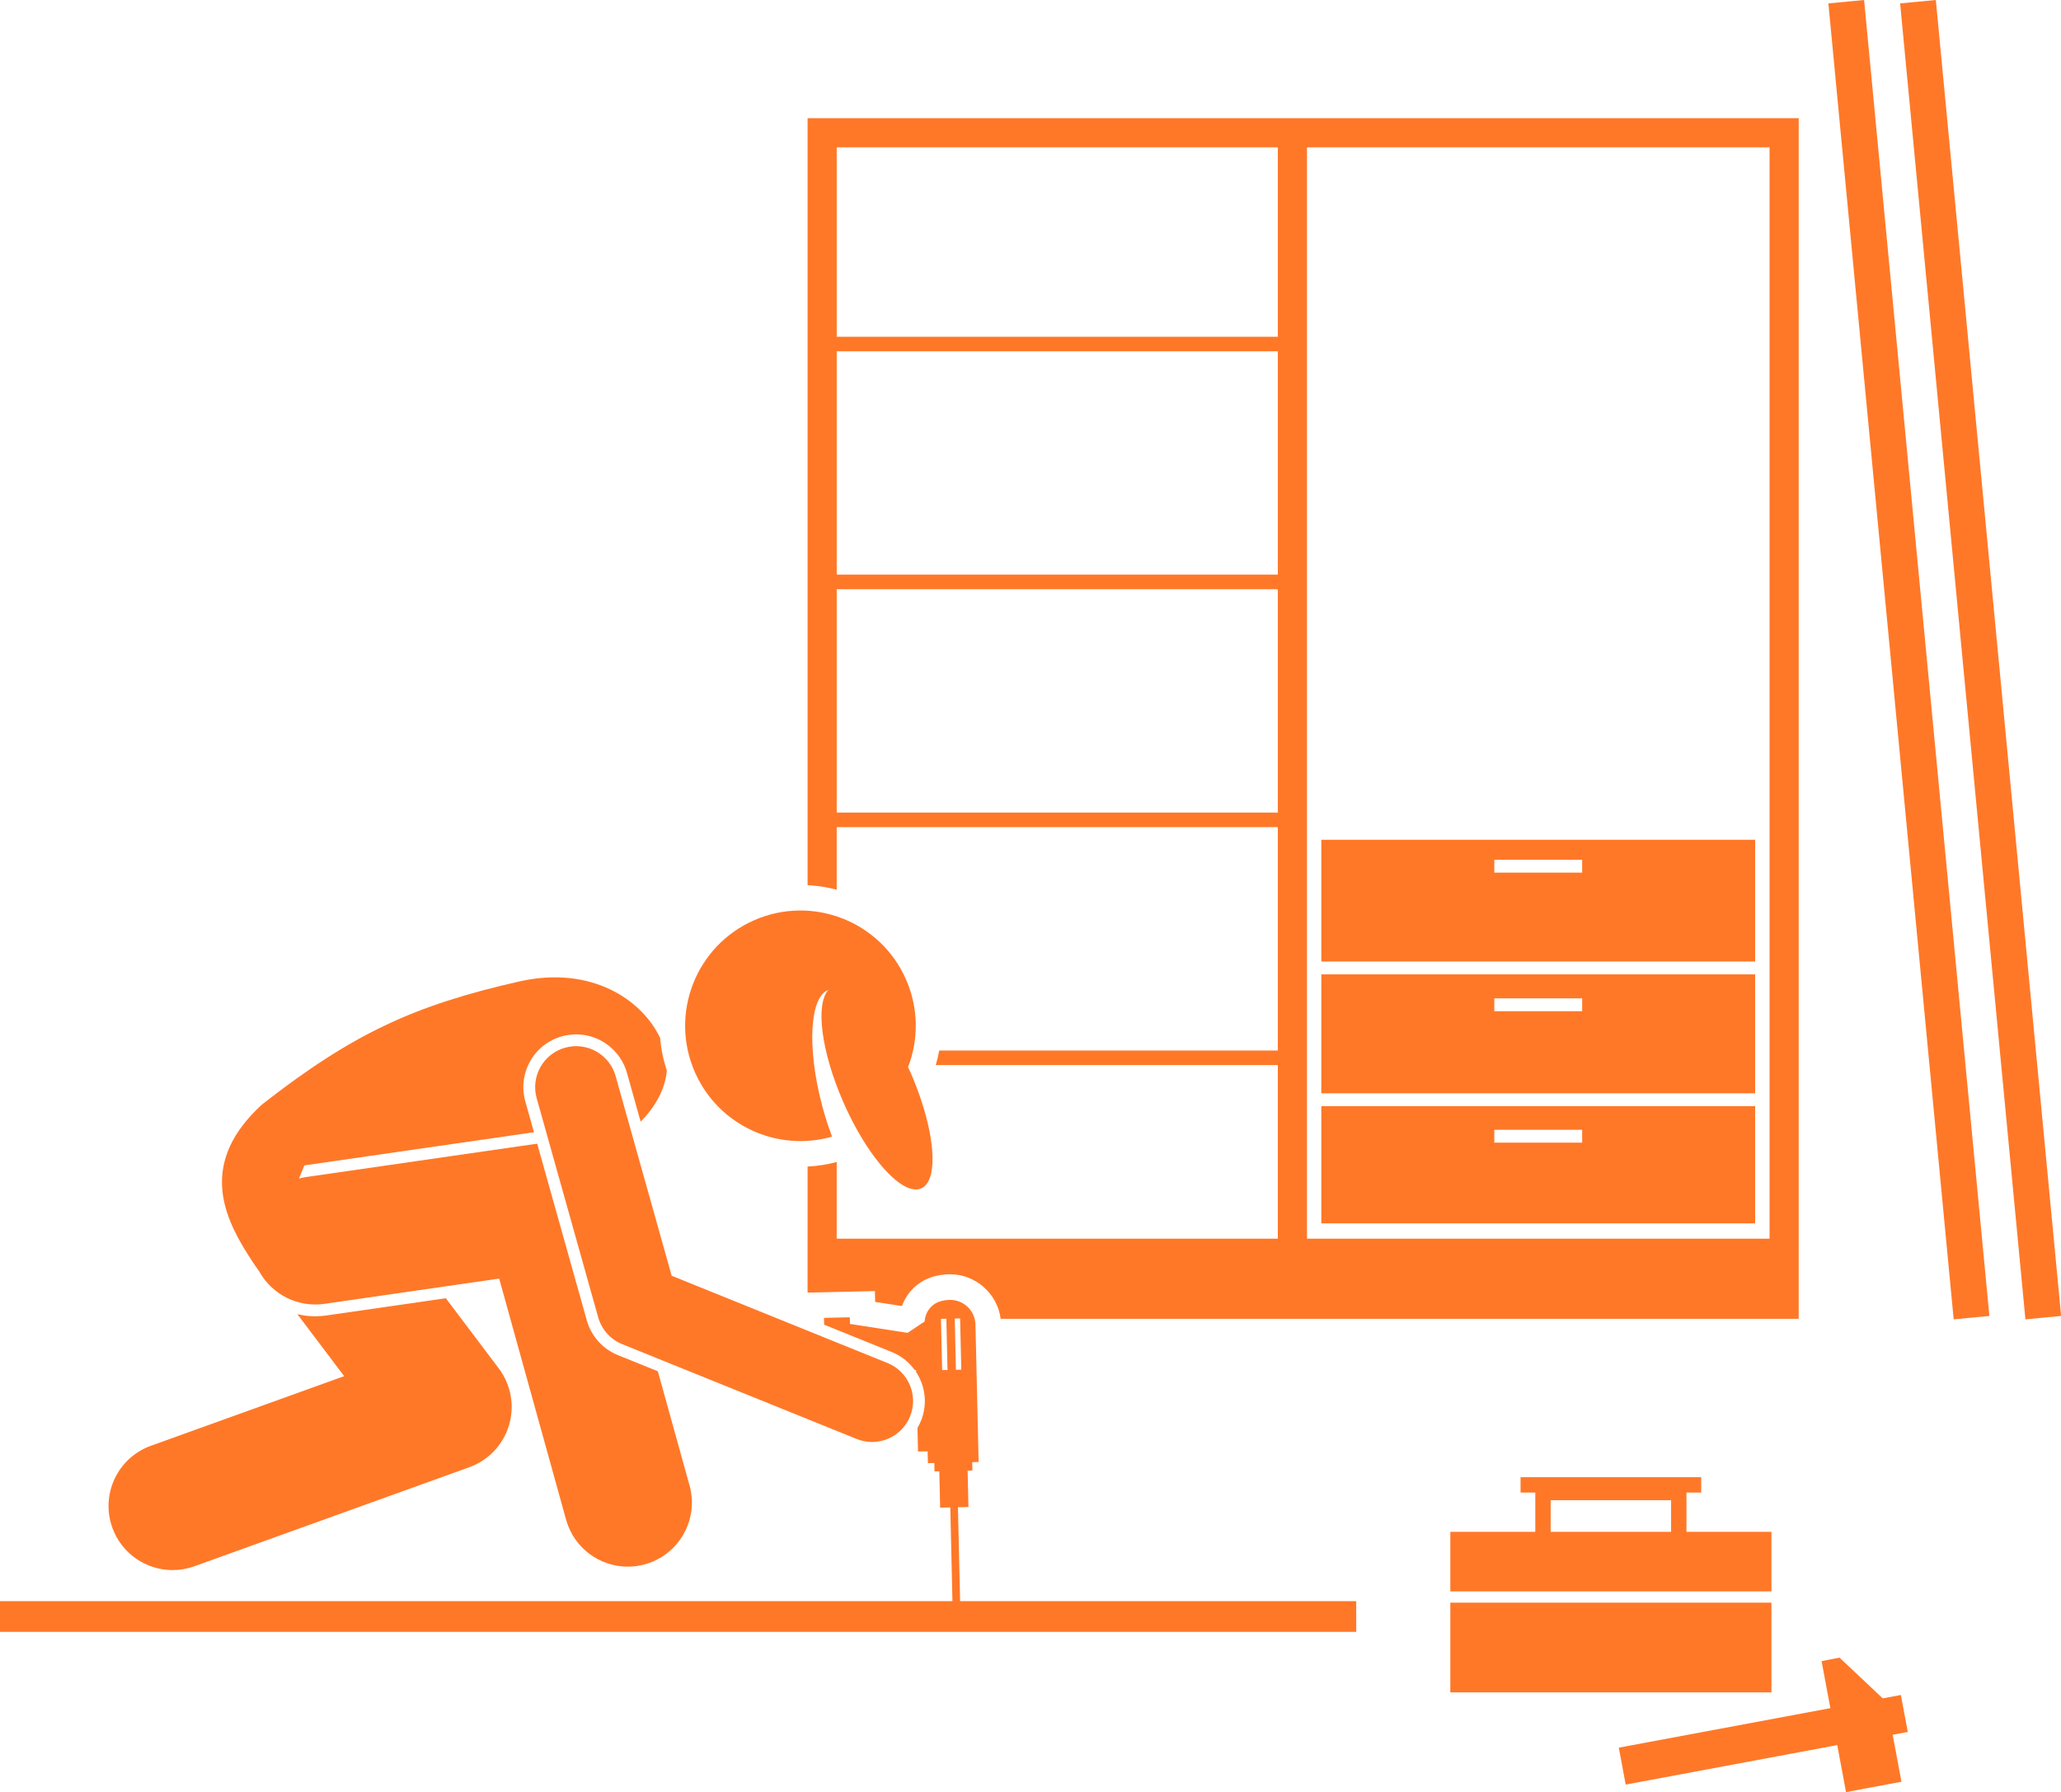
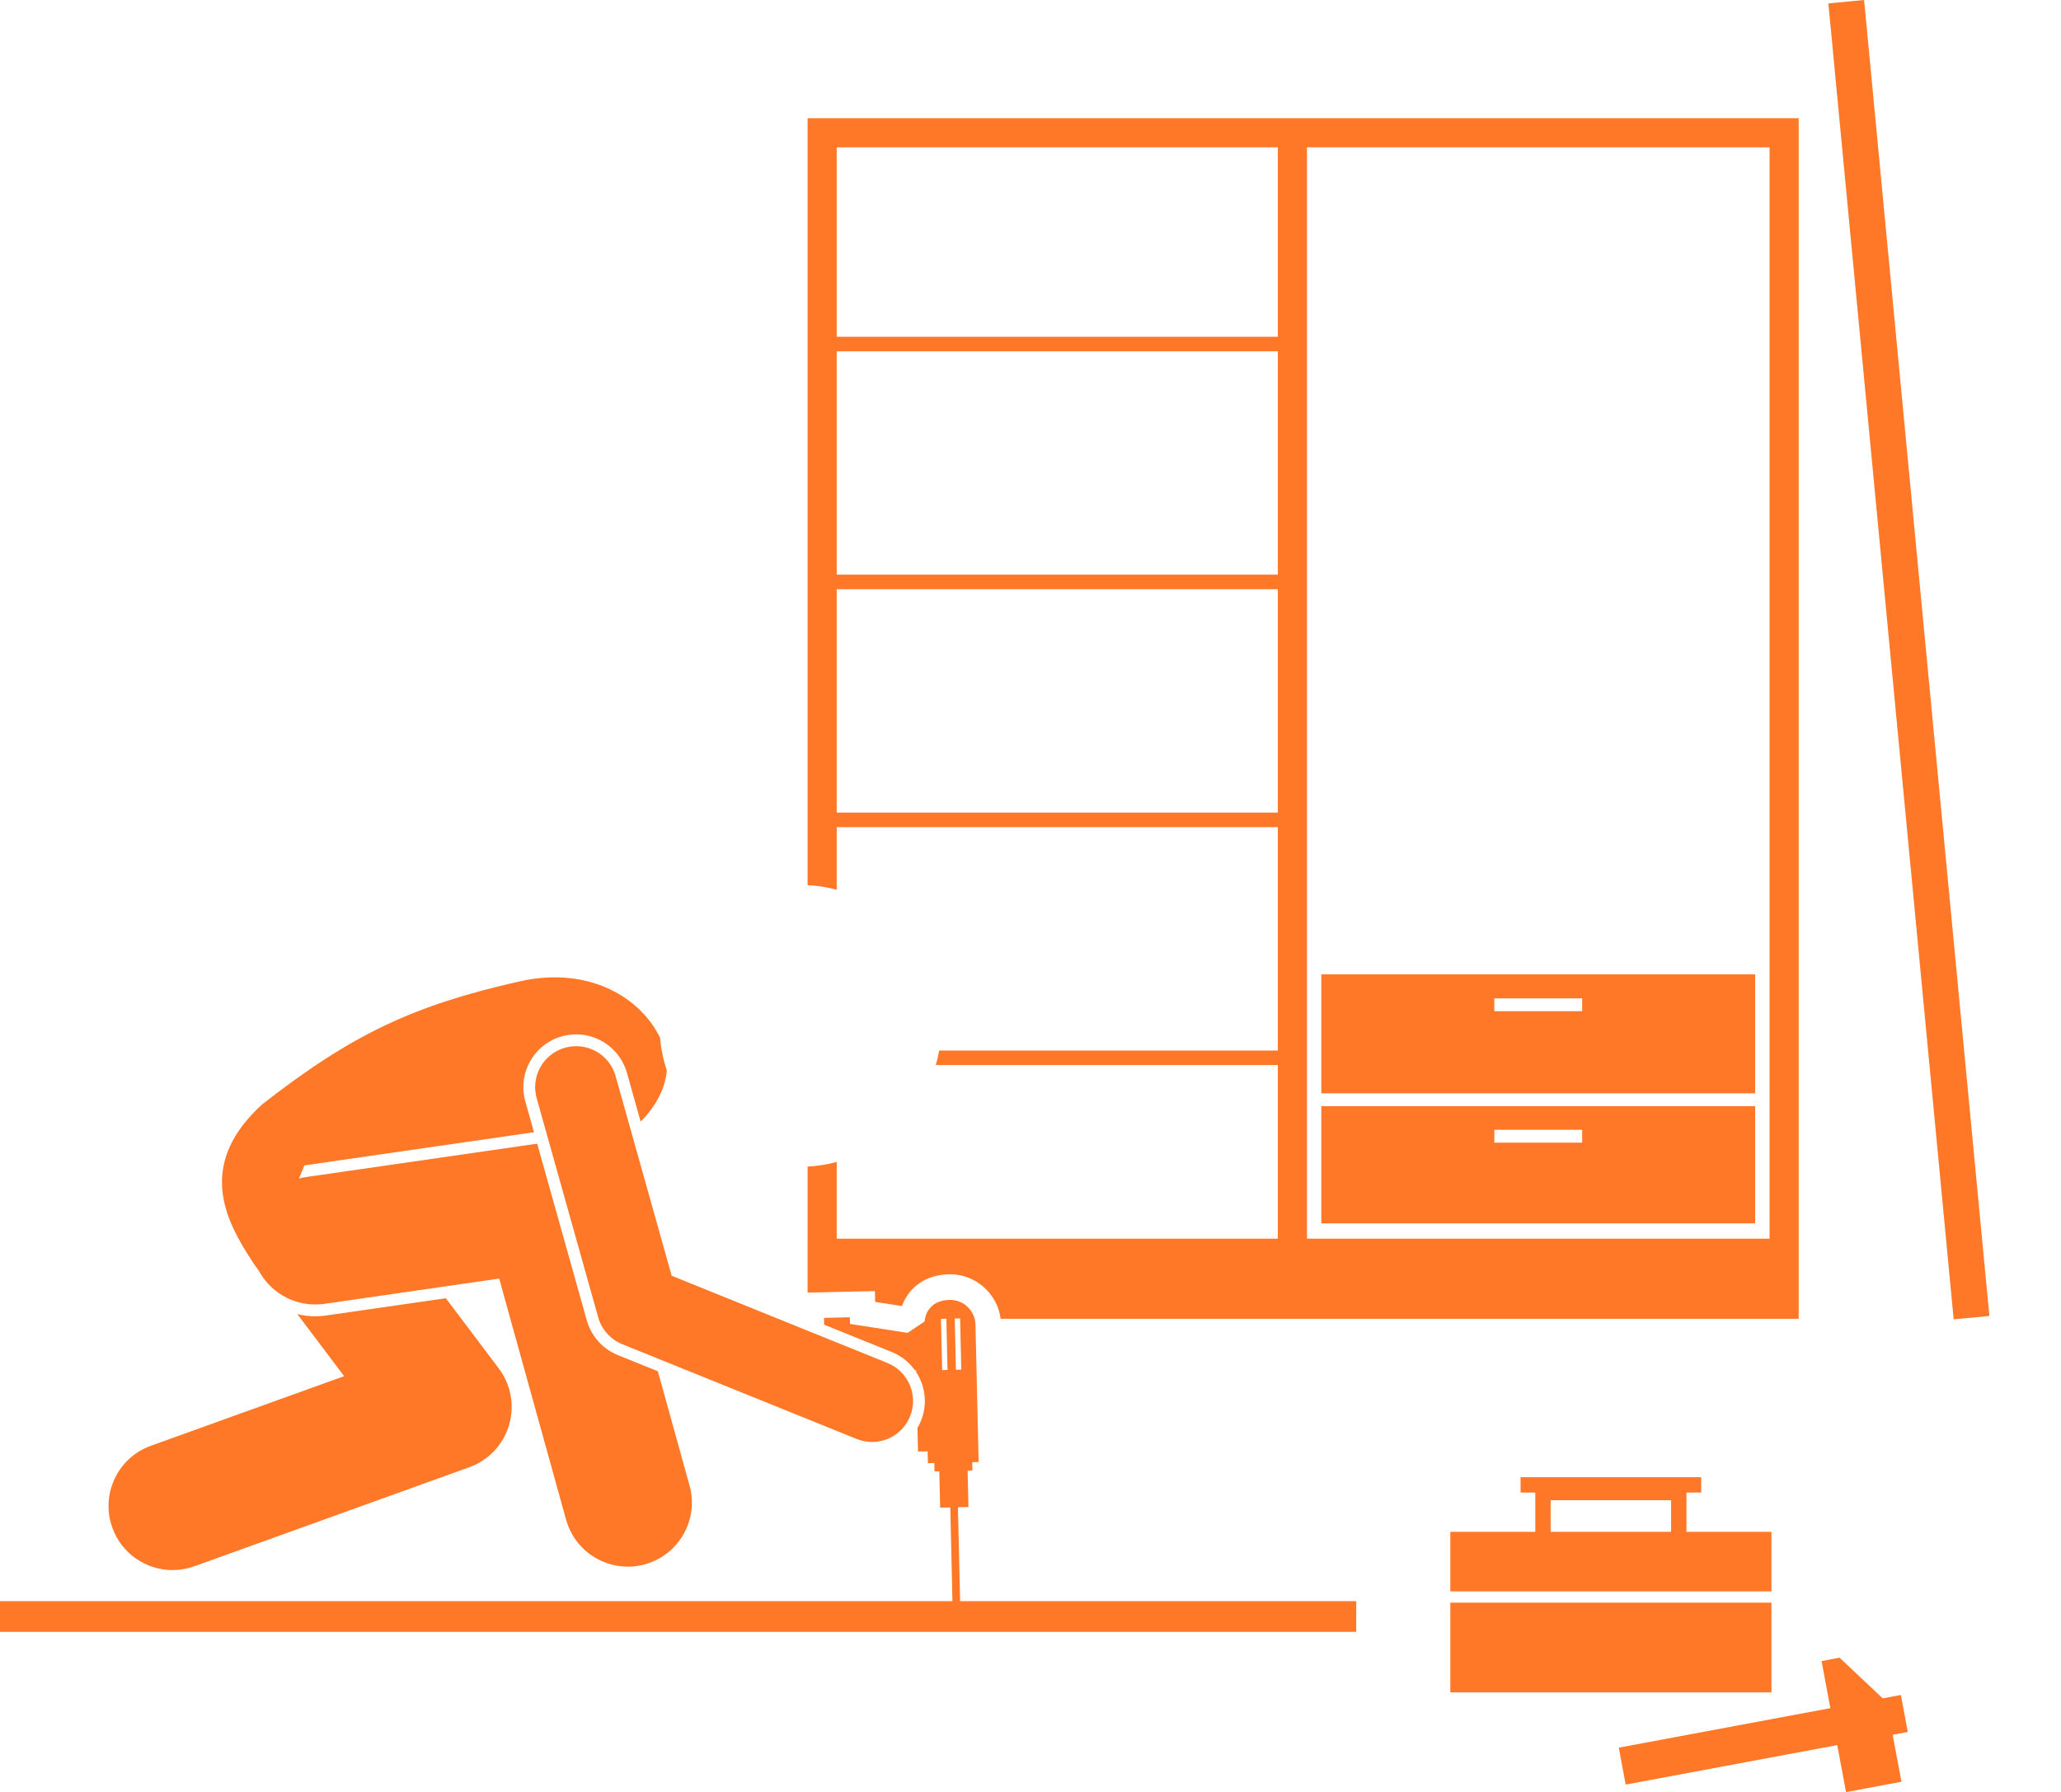
<svg xmlns="http://www.w3.org/2000/svg" fill="#ff7828" height="349.8" preserveAspectRatio="xMidYMid meet" version="1" viewBox="0.0 -0.0 402.2 349.8" width="402.2" zoomAndPan="magnify">
  <g id="change1_1">
    <path d="M163.285,161.442h86.083v43.596h-66.08c-0.172,0.954-0.4,1.903-0.675,2.843h66.754v33.88h-86.083v-14.972 c-1.858,0.498-3.758,0.797-5.686,0.893v14.079h-0.001v10.523l13.139-0.294l0.044,2.109l5.175,0.803l0.077-0.052 c1.126-3.003,3.934-6.018,9.146-6.142l0.238-0.003c5.011,0,9.234,3.814,9.862,8.694h155.732v-12.556h0.001V23.072h-2.606h-3.081 h-90.272h-5.686h-86.083h-5.686v5.686v144c1.945,0.099,3.847,0.403,5.686,0.894V161.442z M163.285,68.563h86.083v43.596h-86.083 V68.563z M163.285,158.598v-43.596h86.083v43.596H163.285z M345.326,28.758v213.003h-90.272V28.758H345.326z M249.368,28.758V65.72 h-86.083V28.758H249.368z" fill="inherit" />
    <path d="M342.513,213.387v-23.215h-84.659v23.215H342.513z M308.757,194.853v2.509h-17.145v-2.509H308.757z" fill="inherit" />
-     <path d="M342.513,163.899h-84.659v23.764h84.659V163.899z M291.611,170.314v-2.51h17.145v2.51H291.611z" fill="inherit" />
    <path d="M257.854,238.771h84.659v-22.874h-84.659V238.771z M308.757,220.506v2.51h-17.145v-2.51H308.757z" fill="inherit" />
    <path d="M345.694,310.599v-11.623H329.11v-7.667h2.875v-3h-35.25v3h2.874v7.667h-16.583v11.623H345.694z M302.608,292.807h23.5 v6.169h-23.5V292.807z" fill="inherit" />
    <path d="M283.026 312.799H345.694V330.309H283.026z" fill="inherit" />
-     <path d="M370.953 330.818L367.415 331.479 358.976 323.524 355.478 324.213 357.191 333.389 315.904 341.099 317.25 348.308 358.537 340.597 360.249 349.772 371.064 347.752 369.35 338.578 372.299 338.027z" fill="inherit" />
+     <path d="M370.953 330.818L367.415 331.479 358.976 323.524 355.478 324.213 357.191 333.389 315.904 341.099 317.25 348.308 358.537 340.597 360.249 349.772 371.064 347.752 369.35 338.578 372.299 338.027" fill="inherit" />
    <path d="M369.013 -0.249H376.013V257.751H369.013z" fill="inherit" transform="rotate(-5.438 372.514 128.735)" />
-     <path d="M383.013 -0.249H390.013V257.751H383.013z" fill="inherit" transform="rotate(-5.438 386.514 128.735)" />
    <path d="M61.51,256.906c-1.195,0-2.362-0.146-3.484-0.422l9.133,12.109l-37.711,13.586c-6.495,2.34-9.864,9.501-7.524,15.996 c1.836,5.097,6.639,8.268,11.761,8.267c1.406,0,2.837-0.239,4.236-0.743l53.667-19.333c3.736-1.346,6.61-4.387,7.744-8.192 s0.391-7.924-2-11.095l-10.333-13.7l-23.364,3.376C62.93,256.855,62.215,256.906,61.51,256.906z" fill="inherit" />
    <path d="M63.305,254.477l34.109-4.928l13.059,47.063c1.535,5.534,6.562,9.162,12.038,9.161c1.106,0,2.231-0.147,3.349-0.458 c6.652-1.846,10.549-8.734,8.703-15.387l-6.183-22.286l-7.807-3.157c-2.937-1.187-5.2-3.716-6.056-6.766l-9.684-34.498 c-0.034,0.005-0.068,0.005-0.102,0.01l-45,6.5c-0.474,0.068-0.935,0.168-1.387,0.287l1.058-2.563l44.803-6.472l-1.688-6.013 c-0.743-2.649-0.411-5.429,0.937-7.828c1.347-2.398,3.548-4.129,6.196-4.873c0.912-0.256,1.852-0.386,2.792-0.386 c4.592,0,8.666,3.092,9.909,7.52l2.671,9.515c2.898-2.913,4.821-6.429,5.11-9.992c-0.703-2.098-1.135-4.232-1.316-6.362 c-3.611-7.55-13.475-14.082-27.28-11.053c-20.769,4.684-32.744,10.266-50.371,24.031c-12.123,11.049-7.793,21.333-2.926,29.098 c0.809,1.291,1.565,2.446,2.317,3.444c0.063,0.115,0.12,0.232,0.186,0.344C53.239,252.678,58.131,255.222,63.305,254.477z" fill="inherit" />
-     <path d="M179.775,231.943c3.044-1.334,2.87-8.675-0.081-17.43c-0.564-1.674-1.219-3.394-1.984-5.14 c-0.163-0.372-0.334-0.73-0.502-1.094c2.05-5.335,2.083-11.448-0.393-17.098c-4.987-11.381-18.258-16.565-29.639-11.577 c-11.383,4.988-16.565,18.258-11.577,29.639c4.575,10.441,16.115,15.658,26.778,12.602c-0.72-1.9-1.379-3.948-1.949-6.101 c-2.984-11.27-2.414-21.216,1.229-22.534c-2.557,2.784-1.414,12.02,2.923,21.917c3.273,7.468,7.506,13.357,11.011,15.801 C177.192,232.042,178.64,232.441,179.775,231.943z" fill="inherit" />
    <path d="M177.601,276.437c1.656-4.096-0.322-8.759-4.418-10.416l-42.108-17.027l-10.938-38.968 c-1.193-4.253-5.606-6.737-9.864-5.54c-4.254,1.194-6.734,5.61-5.54,9.864l12,42.75c0.669,2.385,2.406,4.326,4.703,5.255 l45.75,18.5c0.982,0.397,1.998,0.585,2.996,0.585C173.345,281.44,176.341,279.55,177.601,276.437z" fill="inherit" />
    <path d="M187.362,312.5l-0.419-18.324l2.05-0.047l-0.162-7.093l0.933-0.021l-0.037-1.643l1.253-0.028l-0.619-26.802 c-0.062-2.734-2.329-4.901-5.062-4.836c-4.76,0.113-4.86,4.212-4.86,4.212l-3.323,2.223l-11.245-1.744l-0.028-1.296l-5.042,0.113 l0.03,1.333l13.213,5.343c1.85,0.748,3.356,1.983,4.451,3.49l0.28,0.044l0.009,0.363c1.789,2.731,2.262,6.264,0.948,9.513 c-0.198,0.488-0.429,0.955-0.691,1.398l0.109,4.602l1.878-0.043l0.054,2.314l1.252-0.028l0.038,1.643l0.933-0.022l0.163,7.092 l1.982-0.044l0.418,18.29h-5.002H0v6h181.003h11.496h72.167v-6h-72.304H187.362z M187.364,257.32l0.229,10.003l-1.045,0.024 l-0.229-10.004L187.364,257.32z M183.86,267.409l-0.228-10.003l1.045-0.025l0.229,10.004L183.86,267.409z" fill="inherit" />
  </g>
</svg>